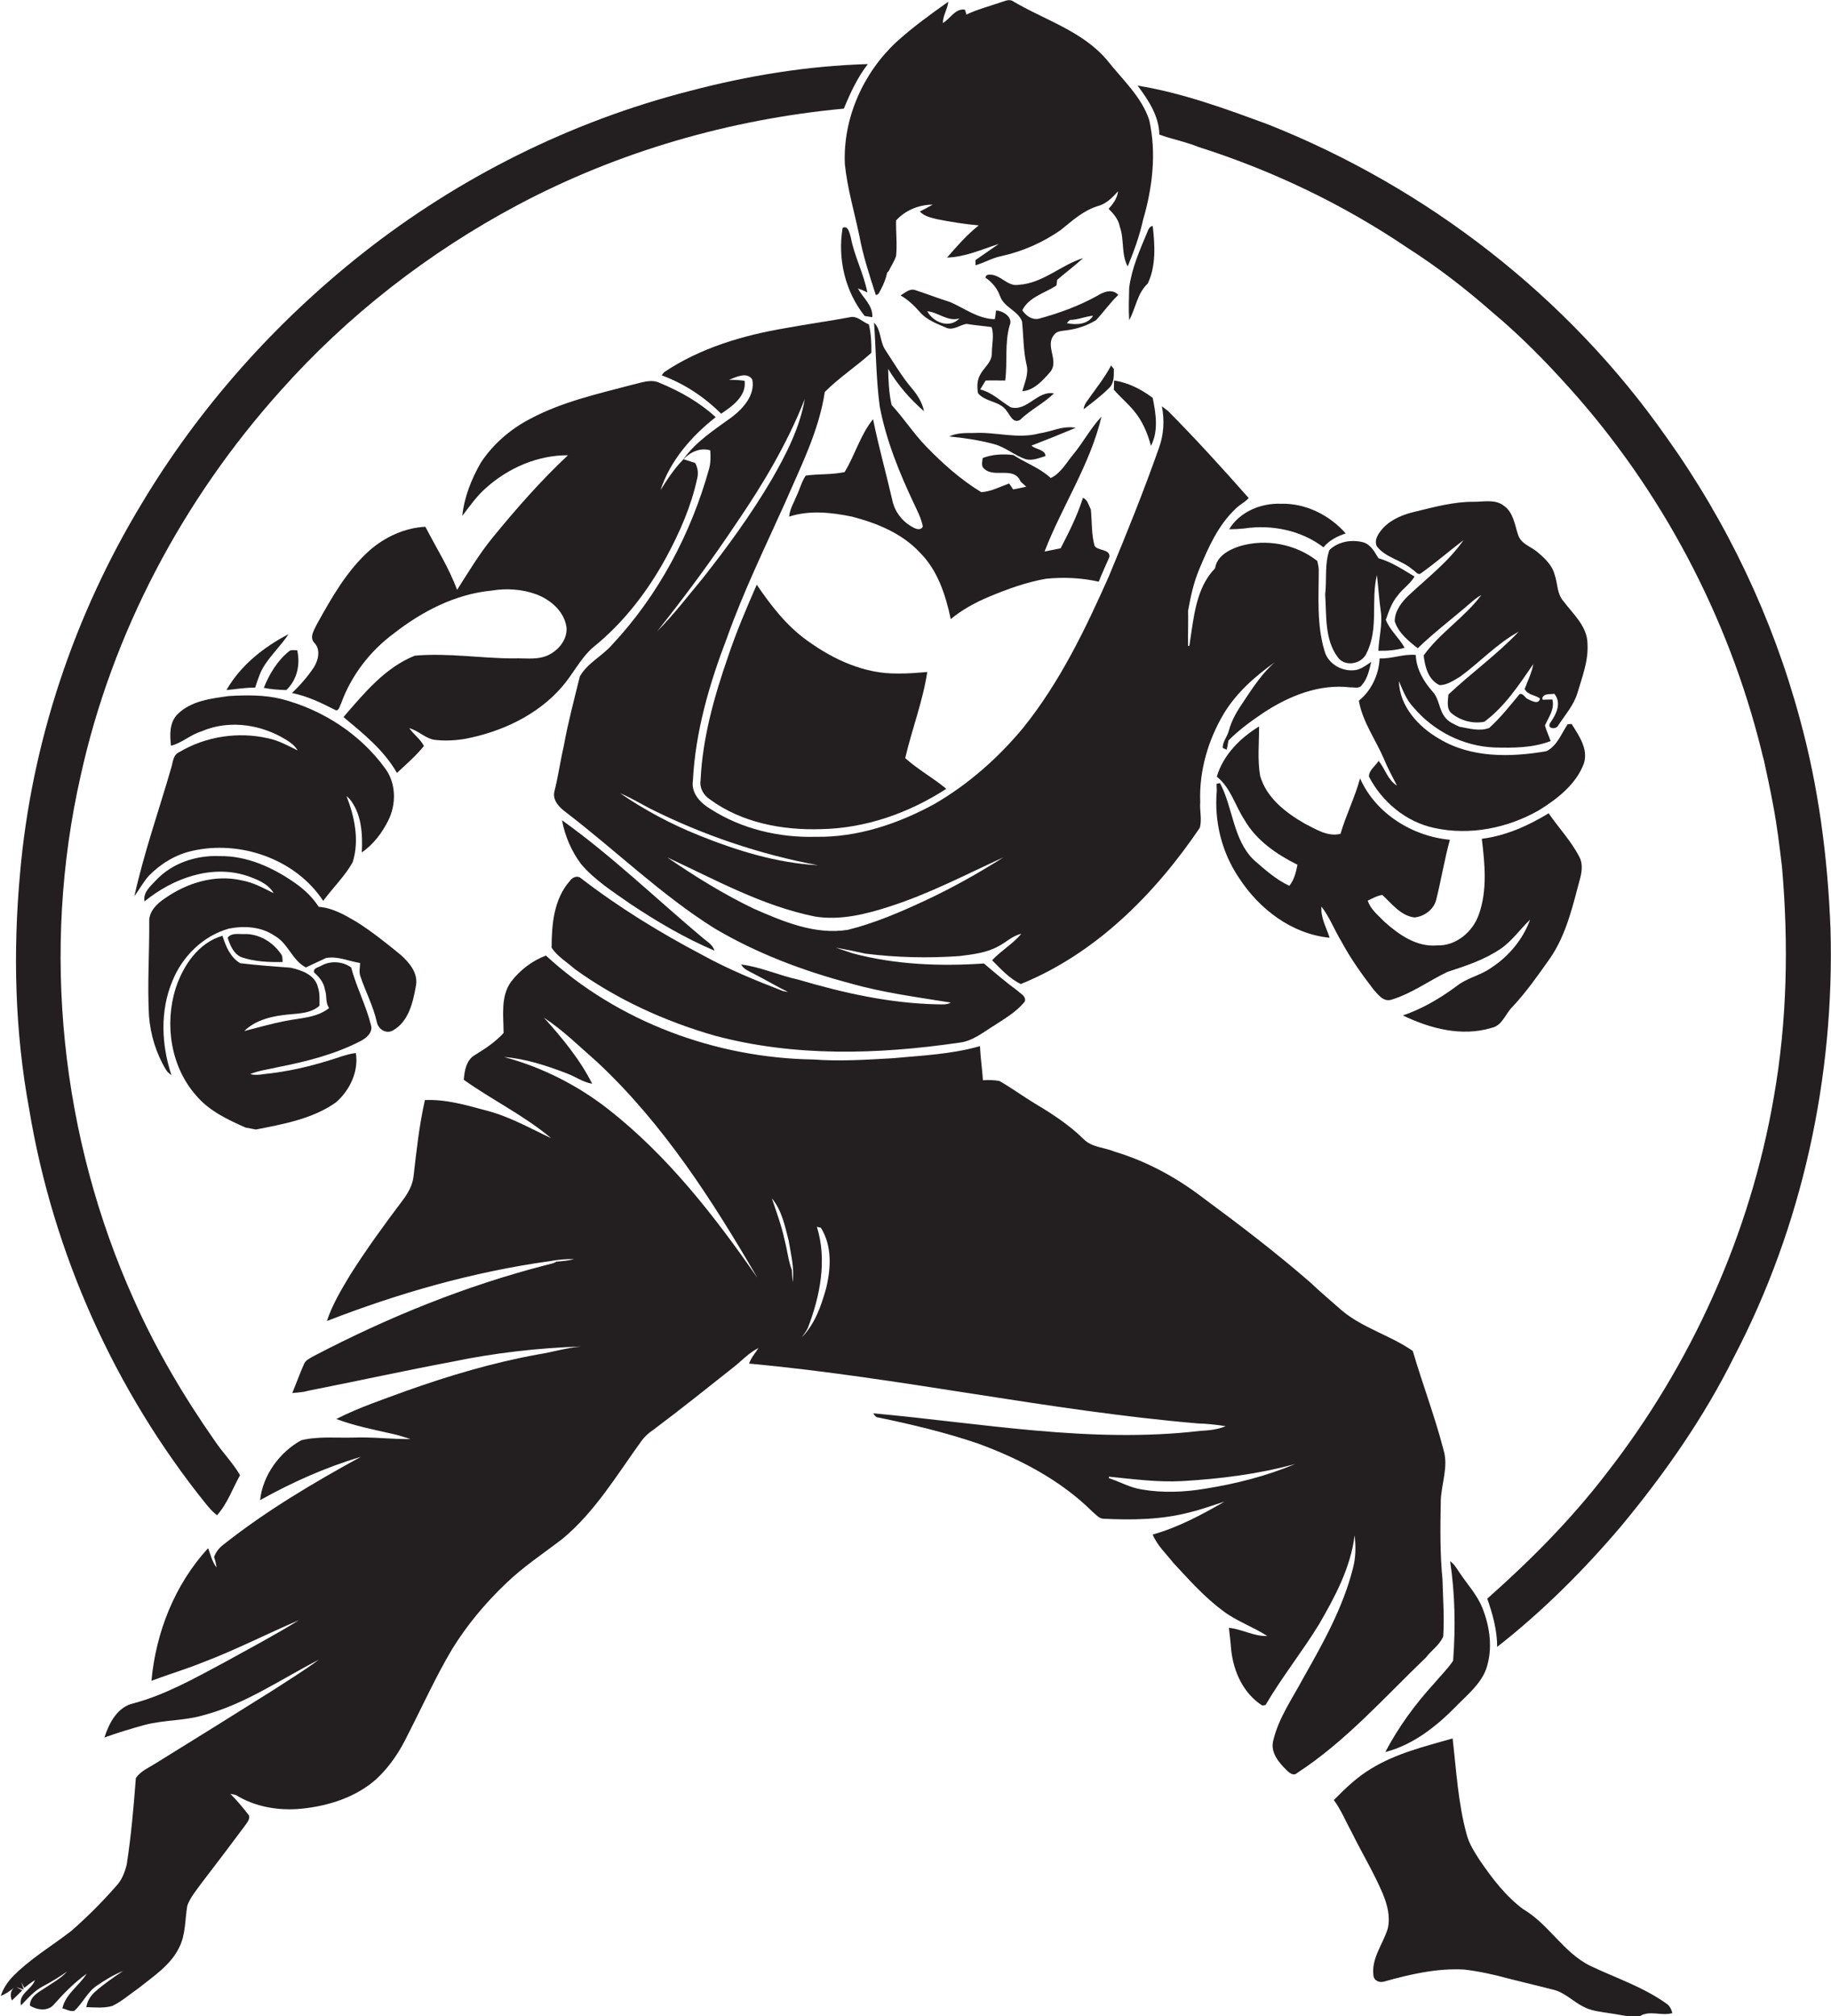
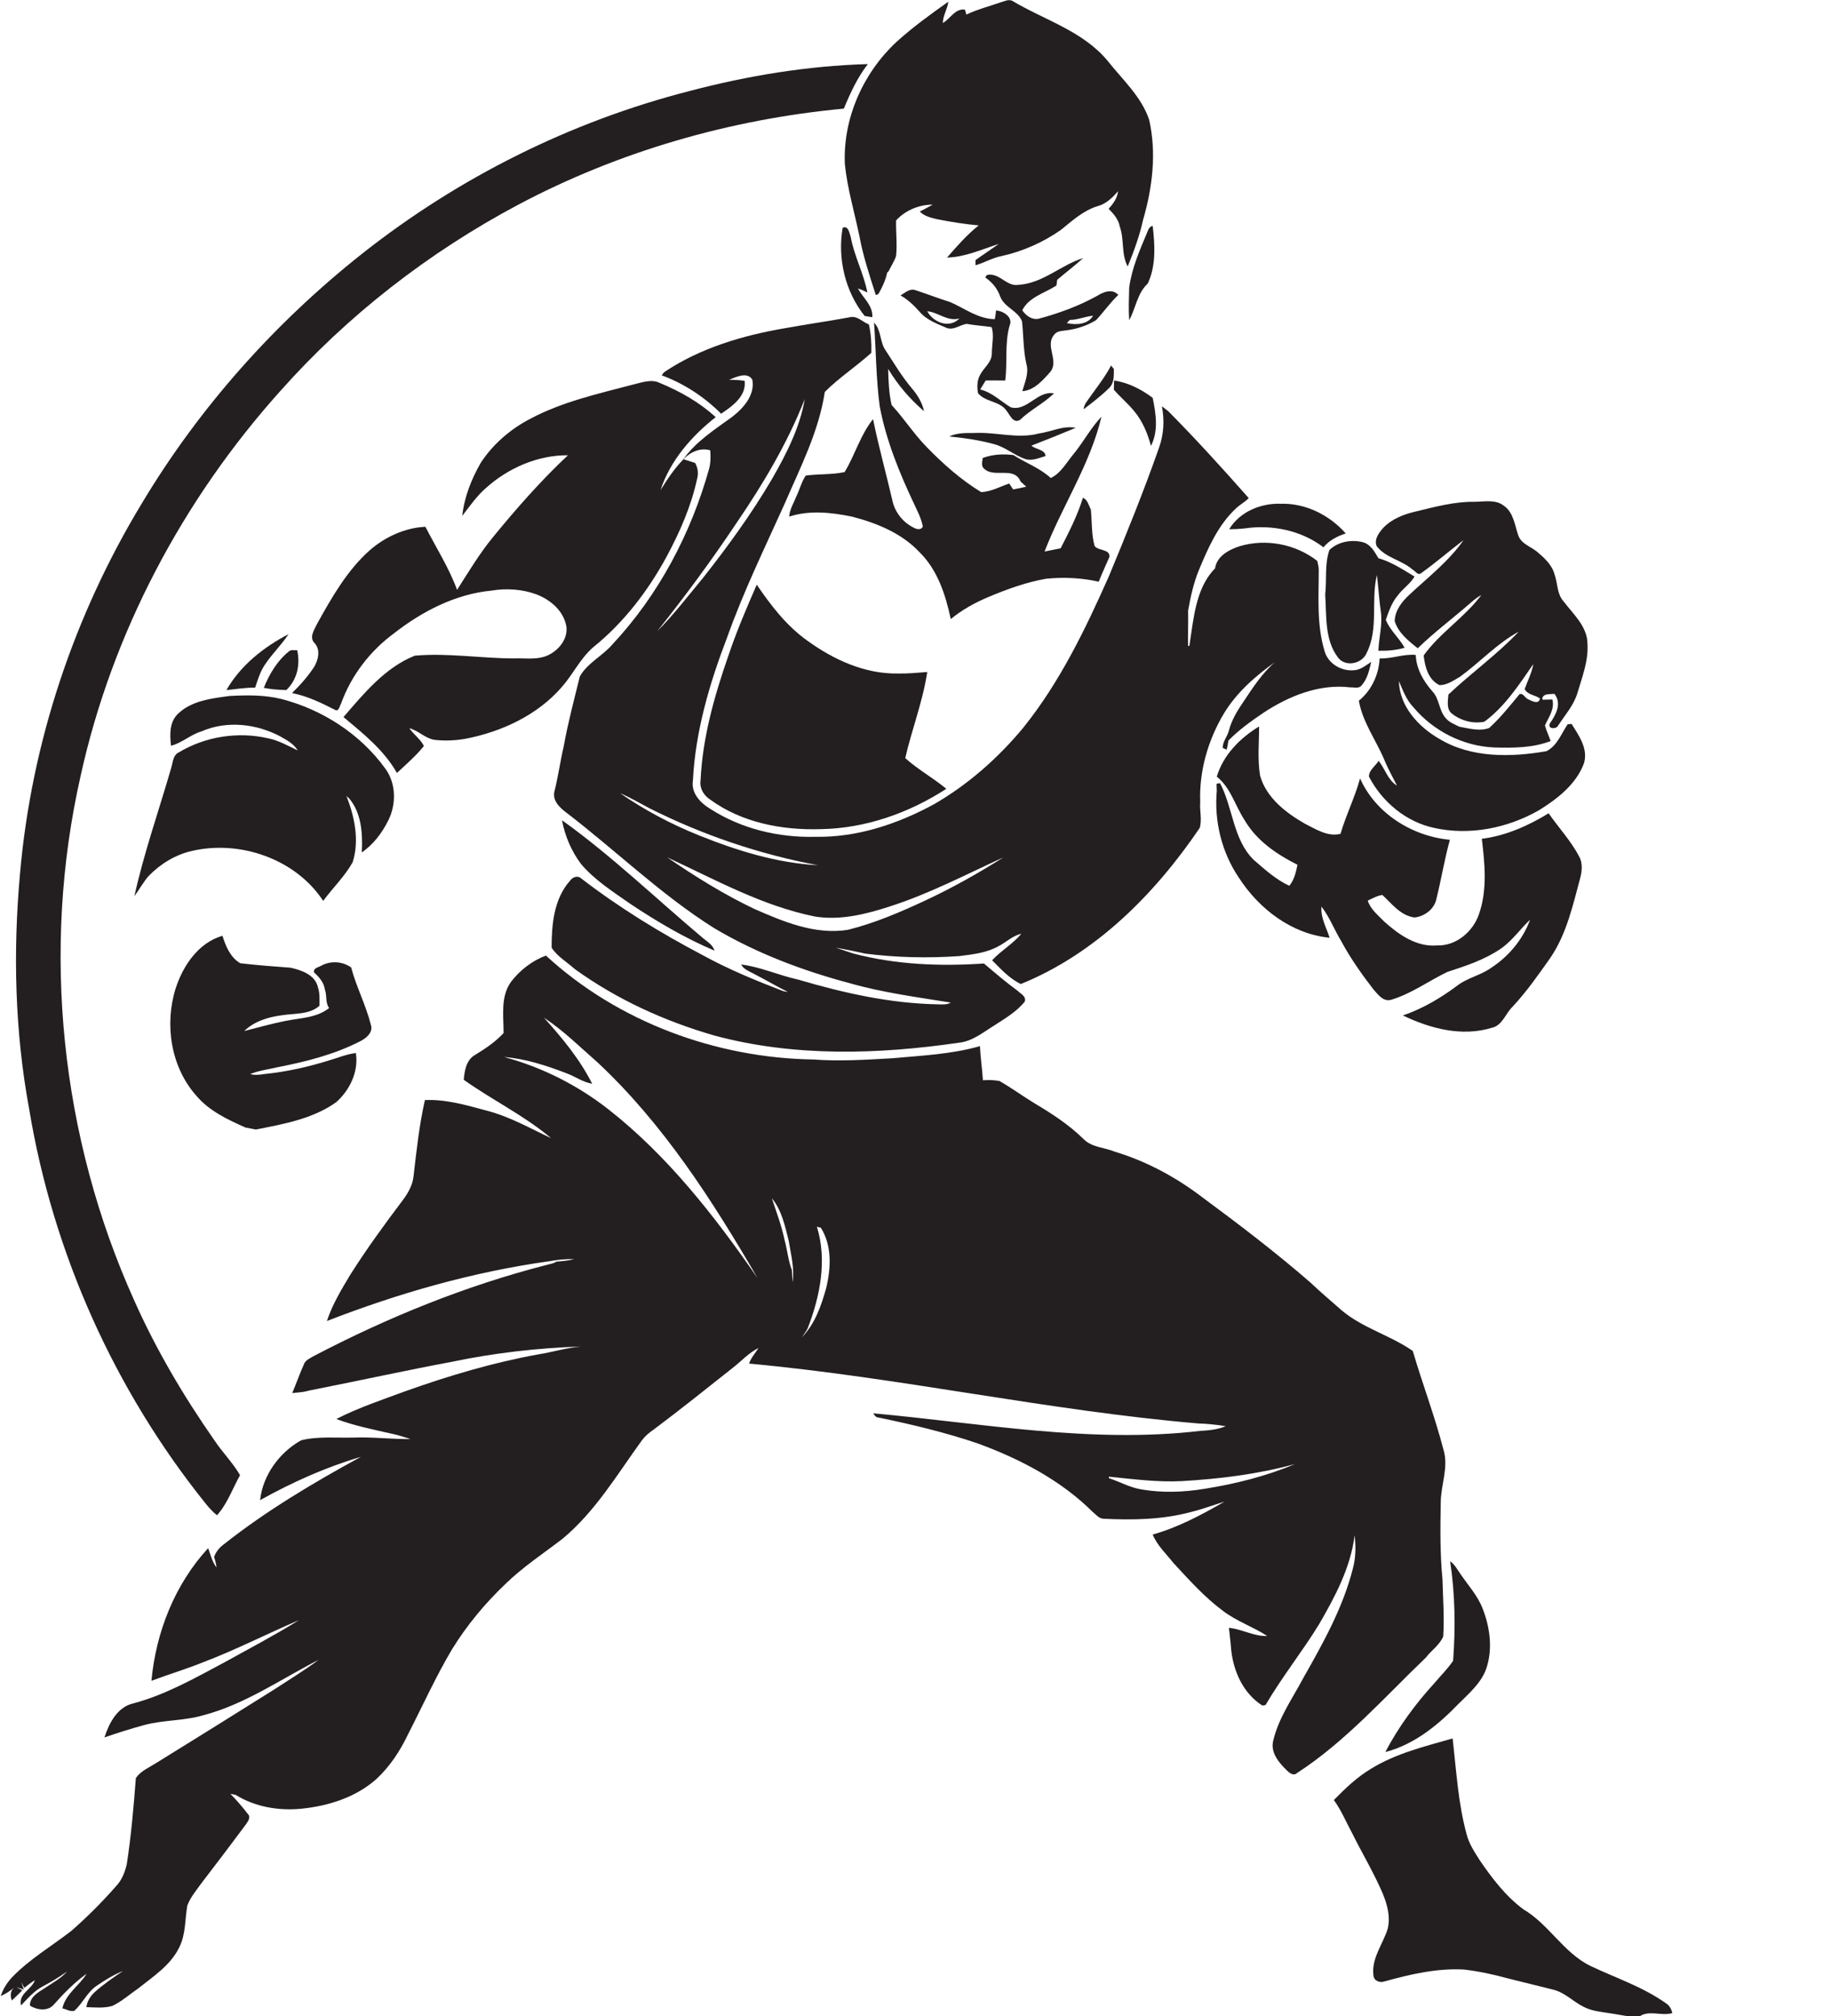
<svg xmlns="http://www.w3.org/2000/svg" version="1.1" id="Layer_1" x="0px" y="0px" viewBox="0 0 739.9 814.9" enable-background="new 0 0 739.9 814.9" xml:space="preserve">
  <g>
    <path fill="#231F20" d="M341.4,66.3c1,9.9,3.9,19.5,5.9,29.2c1.5,8.1,4.1,15.9,6.6,23.7c1.3,0,1.5-1.4,2.1-2.3   c1.1-2.1,2-4.3,2.5-6.7c0.1-0.2,0.4-0.4,0.6-0.6c1-2.1,2.3-4,3-6.1c0.5-4.8-0.1-9.6,0-14.4c3.7-4.1,9.3-6.4,14.8-6.4   c-1.7,1-3.5,1.9-5.2,2.8c1.8,1.9,4.5,2.5,7,3.1c5.6,1.1,11.2,2,16.8,2.5c-4.8,3.8-8.8,8.4-12.8,13c7.3-0.2,14-3.3,20.9-5.5   c-3.1,2.2-6.3,4.3-9.4,6.5c0,0.5,0,1.6,0,2.1c3.6-1,6.8-3,10.5-3.7c8.6-1.9,16.7-5.5,23.9-10.5c4.6-3.7,9.1-7.9,15-9.7   c3.4-0.9,5.9-3.4,8.2-6c-0.3,2.8-2,5.1-3.8,7.1c2,2,4,4.3,4.5,7.2c1.9,5.2,0.5,11.1,3.2,16.1c2.5-6.1,4.8-12.4,6.2-18.8   c3.8-13,5.5-27,2.5-40.4c-3.1-9.4-10.8-16.3-16.8-23.9c-10-12.1-25.6-16.5-38.6-24.3c-1.6-0.7-3.3,0.3-4.8,0.7   c-4.6,1.6-9.3,2.8-13.7,4.9c-0.1-0.5-0.4-1.5-0.6-2C386,3.3,384,7.6,381,9.3c0-3,1.9-5.6,2.2-8.6c-7.2,5.1-14.4,10.3-21,16.3   C348.8,29.5,340.6,47.8,341.4,66.3z" />
    <path fill="#231F20" d="M83.2,607.8c1.4,1.7,2.8,3.3,4.5,4.6c4.2-4.7,6.3-10.8,9.3-16.2c-2.9-5-7.1-9.2-10.3-14   c-12.5-17.9-23.6-36.7-32.5-56.7c-29.7-65.9-37.6-141.5-21.6-212c12.7-57.7,41.3-111.6,80.7-155.5c27.1-30.5,59.8-55.9,95.8-75.1   c40.8-21.7,86-34.7,131.9-39c2.6-6.3,5.5-12.6,9.7-18c-24.4,0.7-48.6,4.7-72.1,10.9c-48,12.3-93.2,34.9-132.1,65.6   c-35.4,28-65.9,62.2-89.1,100.9C30,248.5,12.7,300.1,8.1,353c-2.9,31.8-2.1,64,3.7,95.3C21.4,506.4,46.3,561.9,83.2,607.8z" />
-     <path fill="#231F20" d="M739.7,375.4c-1.1-28.6-4.8-57.3-12.4-84.9c-11-40.8-29.4-79.5-53.9-113.8C633.7,120,576.8,75.9,512.7,50.4   c-17.3-6.4-34.7-12.8-53-15.8c4.4,5.9,8.6,12.2,8.8,19.8c5.2,1.9,10.7,2.9,15.8,5c29.9,9.5,58.5,23.2,84.5,40.8   c12.2,7.8,23.7,16.7,34.6,26.3c11.1,9.3,21.2,19.6,30.8,30.3c37.3,41.5,64.2,92.4,77.6,146.6c0.3,1.3,0.6,2.6,1,3.9   c1.3,6,2.6,12,3.7,18c1.6,8.3,2.6,16.7,3.6,25.1c2.7,31,2.1,62.4-3.3,93c-9.5,55.3-33.3,108.1-67.8,152.3   c-14.2,18.5-30.6,35-48,50.4c2.2,6.3,4,12.8,4,19.5c18.4-14.4,35-31,50.1-48.8c17.5-21.1,33.4-43.8,45.6-68.4   C728.4,495.4,741.4,435.1,739.7,375.4z" />
    <path fill="#231F20" d="M343.8,95.9c-0.5-1.5-1-5-3.3-3.8c-2.1,12.4,1,25.7,8.9,35.6c1,0.2,2.1,0.3,3.1,0.5   c0.3-4.8-3.8-7.8-5.8-11.6c1.3,0.4,2.6,1,3.8,1.6C349,110.5,345.2,103.5,343.8,95.9z" />
    <path fill="#231F20" d="M463.5,94.1c-3,7.2-6.2,14.4-7.2,22.2c-0.1,4.3-0.3,8.7,0,13.1c2.7-4.9,3.2-10.8,7.5-14.8   c3.4-7.1,2.9-15.6,2-23.3C464.3,91.6,464,93,463.5,94.1z" />
    <path fill="#231F20" d="M426.9,115.4c0.1-0.6,0.2-1.7,0.3-2.3c3.5-3,7.1-5.7,10.5-8.8c-9,2.8-16.3,10.2-26,10.8   c-4.6,0.9-7.4-4.3-11.9-4.1c-0.9,0-1.4,0.3-1.6,1.2c2.8,1.9,4.9,4.5,6,7.7c1.7,4.4,7.2,5.7,8.8,10c0.6,5.8,0.5,11.7,1.8,17.4   c1,3.7-0.7,7.3-1.7,10.8c4.8-0.3,8.4-4.5,11.4-7.9c3.5-4.5-2.3-10.4,1.4-14.8c1.1-1.7,3.2-1.6,5-1.9c4.2-0.5,8.4-1.9,12-4.1   c3.1-3.3,5.7-7.1,9-10.2c-2.4-2.7-6.1-1.2-8.6,0.4c-7.4,4.1-15.4,7-23.5,9.2c-2.8,0.6-5.2-1.2-6.7-3.4   C415.7,120.1,422.1,118.5,426.9,115.4z M432.3,129.3c3.2,0,6.2-1.4,9.4-1.7c-2.1,3.6-6.9,3.8-10.6,3   C431.4,130.3,432,129.6,432.3,129.3z" />
    <path fill="#231F20" d="M370,117.3c-2.3-0.9-4.2,1-6.1,2.1c3,1.7,5.5,4.1,7.8,6.7c2.8,3.3,7.1,4.8,11,6.5c2.8,0.9,5.2-1.3,7.9-1.7   c3.4,0.6,6.7,0.8,10.1,1.3c1.1,3.2,0.1,7.1,0.1,10.5c0.1,3.7-3.3,5.9-4.8,8.9c-1.2,2.2-1.2,4.9-0.8,7.3c3,3.7,8.9,3.1,11.6,7.2   c1.4,1.7,2.6,5.2,5.4,3.6c4.2-4.1,9.5-6.6,13.7-10.7c-6.7-1.3-10.9,7.5-17.5,5.6c-4.1-2.5-7.5-6-12.3-7.2c0.7-1.2,1.5-2.4,2.2-3.6   c2.6-0.1,5.3,0,7.9,0c1-7.4-0.3-15,1.8-22.3c1.5-3.3-2.7-5.9-5.5-6c-0.1,0.9-0.3,2.6-0.5,3.5c-6.7-0.1-12.1-4.3-18-6.9   C379.2,120.6,374.6,118.8,370,117.3z M387.7,128.7c-4,4.2-10.5,1.7-13-2.9C379.2,126.2,382.9,130.1,387.7,128.7z" />
    <path fill="#231F20" d="M448.1,232.9c-9.5,21.4-19.8,42.8-34.6,61.2c-10.1,12.2-22.2,22.9-36,30.9c-14.7,8-31.1,13.5-47.9,13.2   c-14.9,0.4-30-3.2-42.6-11.3c-4-2.4-7.8-6.4-7-11.4c1-19.9,6.7-39.3,13.8-57.8c6.6-18.6,15.3-36.4,23.4-54.4   c6.3-14.6,13.7-29,16.1-44.9c5.8-5.8,12.7-10.3,18.8-15.8c0.1-3.9-0.1-7.7-1-11.5c-2.5-0.9-4.7-3.6-7.6-2.9   c-8.6,1.6-17.3,2.8-26,4.4c-17.2,2.9-34.5,8-49.1,17.8c-0.3,0.3-0.8,1-1,1.3c9,3.3,17.2,8.7,24,15.5c4.5-3,10.3-7.1,9.5-13.3   c-2.1-0.3-4.2-0.4-6.3-0.4c2.8-1.1,7.3-3.4,9.4-0.1c1.2,6.3-3.7,11.7-8.3,15.2c-7,5.1-14.6,9.9-19.7,17.2c-3.6,3.7-6.4,8-9.1,12.3   c3.9-11.9,12.5-21.8,22.3-29.5c-6.5-6-14.3-10.4-22.5-13.8c-3.6-1.8-7.6-0.1-11.2,0.7c-14,3.7-28.4,6.9-41.3,13.8   c-7.9,4.1-15,10.2-19.9,17.7c-3.8,6.6-6.7,13.9-7.5,21.5c3-3.9,5.8-8,9.6-11.3c9-8.1,21-13.3,33.1-13.2   c-10.9,10.2-20.8,21.5-30.3,33.1c-5.5,6.7-9.9,14.1-14.5,21.3c-3.3-9-8.5-17.1-12.8-25.5c-8.3,0.4-16.3,4.1-22.5,9.5   c-9.2,8.2-15.3,19-21.2,29.6c-1.1,2.4-3.5,5.6-1,8c2.4,2.7,1.4,6.8-0.3,9.6c-2.5,3.8-5.6,7.3-8.9,10.5c6.1,1.2,11.7,3.9,17.2,6.7   c1.7,1.1,2-1.4,2.6-2.4c4.1-11.4,11.8-21.4,21.5-28.5c11.4-8.9,24.8-15.8,39.3-17.2c6-1,12.4-0.6,18.1,1.5   c5.8,2.2,11.2,6.8,12.2,13.2c0.5,4.8-2.9,9.1-7,11.2c-4.4,2.3-9.5,1.3-14.3,1.5c-13.3,0-26.6-2.3-40-1.1   c-12,4.8-20.5,15.2-28.8,24.8c8,6.7,16.4,13.4,21.6,22.6c3.7-3.5,7.7-6.9,10.9-10.9c-1.4-2.8-4.2-4.7-5.9-7.2   c3.7,1,6.4,4.1,10.1,4.7c4.2,0.5,8.4,0.3,12.5-0.4c14.6-2.8,29.1-9.5,39-20.9c4.5-5.1,7.5-11.6,12.7-16.1   c12.3-9.9,22.1-22.7,29.6-36.5c5.4-10,10-20.5,12.4-31.6c0.6-2.2,0.3-4.4-0.8-6.4c-1.6-0.5-3.1-1-4.7-1.5c2.7-2.9,6.8-4.8,10.8-3.6   c0.2,2.5,0.2,5.1-0.5,7.6c-7.3,26.1-20.4,50.9-39,70.8c-4,4.7-10.1,7.5-13.2,13c-2.3,9.4-4.8,18.7-6.5,28.2c-1.4,6-2.2,12-3.7,18   c-1.1,3.7,1.9,6.7,4.6,8.7c20.1,15.4,38.3,33.2,59.7,46.7c17.1,10.2,35.9,17.3,55.1,22.4c13.3,3.8,27.1,5.6,40.7,7.8   c-1.7,1-3.7,0.7-5.6,0.7c-19.1-0.4-37.8-4.6-56.1-10c-7.8-1.7-15.1-5.1-23-6.1c1,2,3.2,2.7,5,3.7c4.7,2.4,9.2,5.1,13.9,7.4   c-0.7-0.1-1.4-0.2-2.1-0.4c-11.1-4.3-22.1-8.8-32.6-14.6c-17.1-9-33.7-19.2-49-31c-1.4-1.2-3.5-0.3-4.4,1.1   c-6.5,7.3-7.4,17.7-7.4,27c2.3,3.6,6.2,5.8,9.3,8.6c17,12.3,36.3,21.1,56.4,26.9c32.2,8.7,66.2,7.7,99,2.9   c5.5-0.6,9.8-4.3,14.4-7.1c4.3-2.8,8.9-5.5,12.1-9.5c0.7-2.1-1.6-3.1-2.8-4.3c-4.8-3.5-9.2-7.3-13.7-11.1   c-17.7,1.2-35.8,0.5-53-4.1c-2.3-0.8-4.6-1.5-6.9-2.3c4,0.7,8,1.5,11.9,2.4c12.6,1.6,25.4,1.9,38.1,1c5.5-0.7,11.1-1.3,16-4.1   c3-1.6,5.6-4.2,9-4.9c-3.4,4.1-8.2,6.8-11.8,10.7c3.5,3.5,7,7.4,11.6,9.6c30.3-12.3,54.2-36.4,72.3-63.1c1-3.4-0.1-7,0.2-10.4   c-0.5-12.6,3.2-25.2,9.6-35.9c5.1-8.4,12.6-15,20.6-20.7c-5.2,4.5-9,10.4-12.8,16.1c-2.4,3.5-4.7,7.3-5.8,11.5   c-0.6,2.5-2.6,4.5-2.5,7.1l1.6,0.7c0.3-1.2,0.5-2.5,0.7-3.7c4.2-4.3,9.1-7.8,14.1-11.2c10.3-6.8,22.6-11.8,35.1-10.3   c1.5-0.1,3.6,0.7,4.7-0.9c2.3-2.6,3-6.1,3.8-9.4c-2.3,1.5-4.5,3.4-7.4,3.4c-4.9,0.3-10-2.8-11.4-7.6c-3.3-10.7-2.4-22-2.4-33.1   c0-1.2-0.4-2.4-0.6-3.5c-8.7-6.8-20.6-9.1-31.2-6c-4.4,1.4-9.4,4-10.1,9c-6.6,6.7-8.2,16.5-9.5,25.3c-0.3,2-0.6,4-0.9,6.1l-0.5-0.1   c-0.1-4.7,0.1-9.5,0-14.2c1-5.6,2.2-11.2,4.4-16.5c3.7-8.9,7.7-18,14.8-24.7c1.6-1.6,3.7-2.6,5.3-4.3c-10.6-12-21.3-23.8-32.6-35.2   c-0.6-0.5-1.9-1.4-2.5-1.9c1.1,5.6,0.8,11.2-1.1,16.6C462.2,198.5,455.2,215.8,448.1,232.9z M297.6,211.4   c10.8-15.8,20.6-32.3,27.6-50.1c-2,11.6-7.5,22.3-13.3,32.4c-8.3,14.1-17.9,27.3-28,40.1c-6,7.2-11.7,14.7-18.3,21.3   C276.9,240.9,287.6,226.4,297.6,211.4z M262.5,326.7c21.5,10.8,44.5,18.6,68.1,23c-16.7-0.9-32.8-5.9-48.2-12.1   c-11.2-4.5-21.9-10.2-31.8-17C254.7,322.3,258.5,324.6,262.5,326.7z M374,363.9c-10.1,4.7-20.5,9.2-31.4,11.9   c-13.3,2.1-26-3.3-37.9-8.5c-12.3-5.9-23.9-13.1-35.1-20.8c19.4,9,38.4,19.6,59.6,23.9c10.3,1.7,20.7-0.9,30.5-4.1   c15.9-5.1,30.7-12.9,45.8-19.8C395.4,352.9,384.9,358.8,374,363.9z" />
    <path fill="#231F20" d="M369.1,213.2c-4.4-2.2-7.7-6.5-8.6-11.4c-2.5-10.8-5.5-21.5-7.7-32.4c-5.1,6.3-7.3,14.5-11.5,21.4   c-5.2,1.1-10.5,0.7-15.7,1.4c-1.7,2.5-2.4,5.5-3.7,8.2c-1.1,2.8-2.8,5.4-3,8.4c8.2-2.7,17.1-1.7,25.4,0c10,2.6,20.1,6.7,27.3,14.4   c7.3,7.2,10.5,17.2,12.6,27c4.6-3.8,9.9-6.7,15.4-9c7.4-3.1,15.1-5.9,23.1-7.3c7.1-0.7,14.3-0.4,21.3,1.2c1.3-3.4,2.9-6.7,4.3-10   c0.4-3.3-4.7-2.4-6-4.5c-1.3-4.8-1-9.8-1.5-14.7c-0.9-1.7-1.3-4-3.2-4.7c-2.2,7.1-5.6,13.8-9,20.4c-2.2,0.4-4.3,0.9-6.5,1.3   c7.1-18.4,18.4-35.1,23-54.5c-4.3,4.5-7.2,10.1-11.2,15c-2.9,3.4-5.1,7.8-9.3,9.8c-4.4-4.1-10.2-6.1-15.1-9.3   c-4.2-0.5-8.4-0.3-12.4,1.2c-0.1,1.3-0.6,2.6,0.1,3.8c3.9,4.9,12.5-0.9,15.2,5.7c0.6,0.5,1.7,1.6,2.3,2.1c-1.8,0.4-3.5,0.8-5.3,1.1   c-0.4-0.6-1.2-1.8-1.6-2.4c-3.7,1.3-7.3,3.3-11.3,3.5c-8.2-5-15.4-11.4-22.1-18.3c-5.1-5.2-9.1-11.5-14.1-16.9   c-1.1-4.8-1.3-9.7-1.4-14.6c3.9,6.5,8.8,12.2,14.5,17.1c-0.7-3.4-2.6-6.5-4.8-9.1c-4.2-4.9-7.5-10.6-11-15.9   c-2.1-3.3-1.5-7.9-4.4-10.8c0.8,11.3,0.8,22.7,2.3,33.9c2.6,13.7,7.9,26.7,13.8,39.2c1.4,3,3,6,3.6,9.3   C372.2,214.4,370.3,213.9,369.1,213.2z" />
    <path fill="#231F20" d="M439,162.5c-0.6,0.9-1,1.8-1.1,2.9c3.5-2.7,7.1-5.4,10.2-8.5c2.2-2,2-5.1,2-7.8c-0.3-0.3-0.8-1-1.1-1.4   C446.2,153,442.4,157.6,439,162.5z" />
    <path fill="#231F20" d="M450.2,153.8c0,0.9-0.1,2.8-0.1,3.7c2.5,2.9,5.5,5.4,8,8.4c3.5,4.1,5.6,9.1,7,14.3c3.1-6,2-13,0.7-19.4   C461.3,157.4,455.9,154.6,450.2,153.8z" />
    <path fill="#231F20" d="M419.8,175.2c-8.6,2.3-17.4-0.7-26.2-0.2c-3.4,0-6.9-0.1-10,1.4c6.1,0.6,12.2,1.5,18.1,3.1   c4.6,1.2,8.3,4.6,12.8,6.1c2.7,0.7,5.4-0.5,8-1.3c-0.2-2.7-4-2.6-5.7-4.2c6-2.3,11.9-4.7,17.9-7.2   C429.6,171.9,424.8,174.5,419.8,175.2z" />
    <path fill="#231F20" d="M629.6,293.3c2.8-4.3,6.3-8.2,7.8-13.1c1.9-6.5,4.5-13,4.1-19.9c0-7.1-5.8-12.1-9.7-17.3   c-2.7-3-2.3-7.2-3.6-10.8c-1-3.9-4.2-6.8-7.2-9.3c-2.6-2.1-6.3-3.1-7.5-6.6c-1.4-4.1-1.9-9.2-5.8-11.9c-3.4-2.7-8-1.6-12-1.6   c-8.1-0.1-16,2.1-23.9,4c-4.7,1.1-9.5,3-12.9,6.6c-1.7,2-3.7,4.5-2.6,7.3c3.6,4.8,10.1,5.6,14.5,9.5c1.1,0.5,2.1,2.5,3.4,1.5   c5.9-4.2,11.4-9,17.2-13.4c-5.9,8.5-14.2,14.9-21.7,21.9c-3.1,2.8-6.1,6.6-6.1,10.9c1.5,4.7,5.5,7.9,9.3,10.9   c6.7-6.5,14.2-12.1,21.3-18.3c1.4-1.2,2.8-2.4,4.4-3.2c-6.8,9.1-16.7,15.2-23.3,24.4c0.5,4.5,1.8,9.8,6.4,12c3.1,0,5.7-1.9,8.3-3.4   c8.1-5.9,14.9-13.4,23.7-18.2c-8.8,9.3-19.2,16.7-28.4,25.4c-0.2,2.6-0.9,5.9,1.4,7.7c3.6,2.9,8.6,4.2,13.1,3.3   c8.3-6.1,14-14.9,19.8-23.3c-0.6,3.5-2.3,6.8-3.5,10.1c1.4,2.5,4.2,2.3,6.2,3.8c-0.5,2.7-3.5,0.9-5,0.2c-1.1-0.5-1.9-2.6-3.3-1.9   c-3.9,4.7-7.7,9.5-12.2,13.6c-3.8,1.5-8.2,0.2-12.1-0.5c-2-1-4.2-1.8-5.6-3.6c-2.7-3.1-2.4-7.7-5.3-10.7c-3.6-4.1-6.5-9.1-6.7-14.7   c-4.9-0.5-9.6,1.6-14.6,1.4c-0.3,6.5-3.3,13-8.4,17.1c1.5,8.5,6.7,15.6,10.1,23.4c1.5,3.8,3.5,7.3,5.3,10.9   c-3.7-2.2-4.8-6.8-7.4-10c-1.3,2.1-4,3.8-3.9,6.4c5.3,10.2,15,18.3,26.3,20.7c14.4,3.2,29.8,0.1,42.5-7.2c7.4-4.6,15-10.5,18.1-19   c1.7-5.9-2.1-11.1-5-15.8c-0.4,0-1.2,0.1-1.6,0.1c-2.6,3.8-4.2,8.7-8.6,10.9c-14.4,2.5-30.4,2.8-43.3-5   c-8.4-4.8-16.1-13.2-16.3-23.3c1.6,3.7,3,7.6,5.9,10.6c8.1,9.6,20.1,15.7,32.7,16.2c7.6,0.2,15.5,0.2,22.7-2.6   c-0.7-2.1-1.7-4.1-2.3-6.3c1.5-3.4,4-6.5,3-10.5c-1,0-2.9,0.1-3.9,0.1l-0.2-0.6c0.7-2.1,3.2-1.5,4.9-1.8c3.1,3.8,0.7,8.4-1.7,11.8   C625,294.6,628.8,294.9,629.6,293.3z" />
    <path fill="#231F20" d="M517.6,203.6c-8.1-0.3-16.6,3.2-20.9,10.3c2,0,4-0.1,6-0.3c11.1-1.7,23.1,0.7,32.1,7.6   c2.3-2.8,5.6-4.5,9-5.6C537.3,208.2,527.6,203.3,517.6,203.6z" />
    <path fill="#231F20" d="M550.6,219.1c-4.6-1.1-9.9-0.2-13.4,3.2c-2,5.8-1,12-1.7,18c0.6,8.5-0.3,18,5,25.2c2.9,4.3,10,2.9,11.8-1.7   c4.9-9.8,1.6-21.1,4.1-31.4c0.6,5,0.9,10,1.6,14.9c0.7,5.3-0.8,10.4-1,15.7c3.5,0.1,7.1-0.2,10.6-1.2c-2.2-4-5.9-7-7.6-11.3   c1.2-3.4,2.4-7,4.8-9.8c2-2.8,5.1-4.7,6.8-7.7c-4.7-2.8-9.3-5.9-14.6-7.4C555.4,222.9,553.8,219.9,550.6,219.1z" />
    <path fill="#231F20" d="M362.7,272.2c-13.3,0.2-25.9-5.6-36.5-13.3c-8.4-6-14.7-14.2-20.4-22.6c-4.2,9.6-8.3,19.2-11.6,29.1   c-5.6,16.1-10.3,32.8-11.1,49.9c-0.5,3.2,1.2,6.1,3.8,7.8c12.8,9.4,29.2,12.5,44.8,12c18-0.3,35.6-6.5,50.7-16.3   c-5.3-4.4-11.5-7.8-16.6-12.4c2.7-11.7,7.1-22.9,8.9-34.8C370.7,271.9,366.7,272.3,362.7,272.2z" />
    <path fill="#231F20" d="M91.5,278.9c3.9-0.4,7.7-1,11.6-1c1.1-3.2,2-6.4,3.9-9.2c2.9-4.4,6.7-8,9.6-12.4   C106.6,261.5,97.2,268.9,91.5,278.9z" />
    <path fill="#231F20" d="M106.6,278c3,0.6,6,0.8,9.1,0.9c4.4-4.2,5.7-10.3,4.4-16.1c-1.1,0.1-2.5-0.4-3.4,0.5   C112,267.1,108.8,272.5,106.6,278z" />
    <path fill="#231F20" d="M72.4,304c-2.5,1.1-2.5,4-3.2,6.3c-5,17.3-11,34.3-14.9,51.9c2-2.7,3.6-5.7,5.8-8.2   c4.8-4.9,10.8-8.6,17.5-10.1c19.5-4.5,41.9,3.3,53,20.2c3.9-5.3,8.7-9.9,11.9-15.6c2.8-8.8,0.8-18.4-2.5-26.8   c0.3,0.3,0.8,0.8,1.1,1c5,5.9,5.5,14.3,5.1,21.8c4.7-3.2,8.2-7.9,10.7-12.9c3.3-6.6,3.2-15.1-1.3-21.1   c-10.1-13.9-25.3-23.7-41.9-28c-6.9-1.7-14-1.6-21.1-1.2c-7.3,1-15.3,1.9-20.8,7.3c-3.4,3.4-3.2,8.4-2.7,12.8   c4.4-1.1,7.9-4.5,12.3-5.8c10.3-4.5,22.3-3.1,32,2.1c2.6,1.5,5.3,2.9,6.9,5.6c-3.9-1.9-7.6-4-11.9-4.9   C96.3,295.6,83.1,297.6,72.4,304z" />
    <path fill="#231F20" d="M611.2,406.9c5.7-6.1,10.5-13,15.3-19.8c6.6-9.7,9.1-21.3,12.1-32.4c0.7-2.8,1-6-0.5-8.6   c-3.3-6.3-8.3-11.6-12.3-17.4c-8.2,5-17.3,9.1-27,10.3c1.2,10.1,2.3,20.7-1.2,30.6c-2.5,7.1-9.3,12.8-17,12.5   c-8.2,0.7-15.4-4.4-21.2-9.6c-2.5-2.6-5.6-5-6.7-8.5c1.9-0.9,3.8-2,5.9-2.3c3.9,3.6,7.4,8.4,13,9.1c4-0.4,7.9-3.3,8.8-7.3   c2-8,3.3-16.2,5.5-24.1c-15.2-1.4-30-10.6-36.3-24.8c-2.1,7.7-5.7,14.8-7.9,22.4c-5.2,1.3-10-1.9-14.4-4.1   c-7.7-4.4-15.6-10.5-18.1-19.4c-1.1-6.6-0.4-13.3-0.4-19.9c-7.6,4.6-14.5,11.5-17.1,20.3c5.6,4.4,7.4,11.7,11.2,17.5   c4.8,8.3,13,13.9,21.4,18.1c-0.6,3-1.3,6.1-3.3,8.5c-5.4-2.5-9.9-6.6-14.4-10.5c-8.4-8.3-8.3-21-13.6-31c-0.4,0.1-1.1,0.2-1.4,0.3   c0,0.7,0.1,2.1,0.1,2.8c-1.1,12.3,2,24.9,8.9,35.1c8.2,12.7,21.4,22.8,36.7,24.3c-1.3-4.1-3.7-8.1-3.3-12.6c3.3,4.3,5.2,9.4,8,14   c3.7,6.9,8.3,13.4,13.1,19.6c1.9,2.1,4,5.1,7.3,4c8.1-2.5,15-7.6,22.5-11.2c7.4-2.4,15-4.9,21.6-9.4c4.6-3.2,7.8-7.9,11.8-11.7   c-2.9,8-8.7,14.9-15.8,19.5c-4.2,3-9.6,4-13.7,7.2c-6.7,5-14,9.3-21.9,12c11,5.3,23.8,8.7,35.9,5   C607.1,414.5,608.3,409.7,611.2,406.9z" />
    <path fill="#231F20" d="M254.7,365.3c10.8,7.2,22,13.8,34,18.9c-0.7-2.5-3.1-3.7-4.8-5.2c-18.9-15.9-36.7-33.1-56.8-47.5   c1.2,6.4,3.8,12.5,7.7,17.7C240.3,355.7,247.7,360.4,254.7,365.3z" />
-     <path fill="#231F20" d="M158.7,416.5c6.5-3.6,8.2-11.5,9.4-18.2c0.9-5-2.7-9.3-6.2-12.4c-5.9-4.8-11.8-9.6-18.3-13.6   c-4.6-2.7-9.4-5.4-14.8-5.8c-2.4-3.7-5.6-6.8-9.1-9.3c-9-6.4-19.7-11.4-31-11.2c-9.4-0.4-19.1,2.8-25.6,9.7   c-2.2,2.4-5.4,4.9-4.7,8.6c11.3-9.2,26.8-15,41.2-10.4c4,1.4,8.7,3.1,11,7.1c-4.2-2.1-8.3-4.4-13-5.2c-10.8-2.5-22.2,1.1-31,7.3   c-3.2,2.1-6.5,5.3-6.3,9.5c0.1,12.6-0.8,25.3-0.1,38c0.6,7.6,2.9,15.2,6.9,21.8c0.5,0.9,1.4,1.5,2.2,2.2   c-4.1-12.3-4.7-26.1,0.4-38.2c4-9.9,12.4-18.2,22.8-21.1c6.2-1.2,13-0.8,18.3,2.8c5.6,3,7.2,10,12.8,12.9c2.7-1.3,5.4-2.5,8.1-3.8   c4.8-0.9,9.2,1.3,13.8,2c0,1.8-0.5,3.6,0.1,5.3c2.1,6.3,5.3,12.2,6.7,18.7C152.9,415.9,155.9,418,158.7,416.5z" />
-     <path fill="#231F20" d="M97.4,386.8c5.4,1.9,11.2,2.1,16.8,2c-0.1-1.1,0.1-2.4-0.7-3.3c-3.3-4.8-8.9-8.2-14.9-8   c-2.2,0.1-5.1-0.6-6.6,1.5C93,382,94.3,385.4,97.4,386.8z" />
    <path fill="#231F20" d="M145.8,420.7c2.3-1.2,5-3.5,4.1-6.4c-2-8-5.9-15.4-8-23.3c-3.5-2.5-8.3-2.8-12.1-0.7   c-1.1,0.7-3.3,0.9-2.9,2.7c2.1,1.9,4,4.1,4.4,7c0.9,2.4,0.1,5.3,1.7,7.4c-5,4-11.6,4-17.6,5.2c-5.6,1.1-11.2,2.7-16.7,4.1   c4.1-4,9.8-5.7,15.4-6.4c5.1-0.8,10.9-0.2,15-3.8c0-2.5,0.2-5-0.6-7.4c-1.1-5.1-6.6-7-11.1-8c-6.8-0.5-13.5-1-20.3-1.8   c-4-2.3-5.9-6.9-7.2-11.1c-9.7,2.8-15.9,12-18.9,21.2c-4.6,14.6-2,31.8,8.3,43.4c5.2,6.2,12.7,9.7,19.9,12.9   c1.4,0.3,2.8,0.5,4.2,0.8c11.2-2.2,23-4.3,32.4-11c5.5-4.8,9.2-12.4,8-19.9c-3.7,0.4-7.1,1.9-10.6,2.9c-8.6,2.7-17.5,4.7-26.5,5.6   c-1.9,0.3-3.8,0.5-5.6,0c3.6-1.5,7.5-1.9,11.2-2.8C124,429,135.4,426.1,145.8,420.7z" />
    <path fill="#231F20" d="M583.2,661.4c0.5-7.7-0.1-15.4-0.3-23.1c-1-10.3-0.9-20.7-0.7-31c0-7.2,3.3-14.3,1.1-21.4   c-3.5-13.5-8.5-26.6-12.4-39.9c-9-6.3-20.1-9.2-28.6-16.3c-4.3-3.8-8.6-7.4-12.7-11.3C515.7,506.3,500.9,495,486,484   c-10.6-8.1-22.5-14.6-35.4-18.5c-4.3-1.8-9.4-1.7-12.8-5.2c-5.8-5.7-12.7-10.2-19.6-14.3c-4.8-2.9-9.4-6.3-14.3-9.1   c-2.2-0.4-4.4-0.5-6.7-0.3c-0.3-4.6-1-9.2-1.2-13.8c-11.5,3.3-23.5,3.8-35.4,4.9c-10.6,0.6-21.3,1.3-31.9,0.5   c-39.4-0.6-79-15.2-108.1-42c-5.6,2.1-10.5,5.9-14.1,10.6c-4.3,6-3,13.7-3,20.7c-3.3,3.6-7.5,6.4-11.6,8.9c-3.5,2-4.2,6.4-4.5,10   c11.5,8.2,24.4,14.4,35.3,23.6c-8.5-4-16.7-8.7-25.9-11.1c-8.2-2.2-16.6-4.7-25.1-4.3c-2.3,10.2-3.4,20.5-4.6,30.9   c-0.4,3.5-2.2,6.7-4.3,9.5c-7.4,9.8-14.6,19.7-21.2,30.1c-3.6,6-7.3,12.1-9.5,18.8c29-11.3,59.2-19.9,90.1-24.2   c3.2-0.6,6.5-0.9,9.8-0.8c-2.3,0.6-4.8,0.8-7.2,1c-1.1,0.8-2.5,0.9-3.8,1.3c-32.8,8.4-64.3,21.2-94.3,36.9   c-1.5,0.9-3.3,1.6-3.9,3.3c-1.7,3.8-3.1,7.8-4.7,11.6c1.6-0.1,3.1-0.3,4.7-0.5c1.7-0.4,3.4-0.8,5.1-1.1c18.2-3.6,36.4-7.6,54.6-11   c17.2-3.6,34.7-5.6,52.3-6.2c-5.9,0.5-11.6,2.3-17.4,3.2c-18.2,3.3-36,8.6-53.4,14.8c-9.5,3.5-19.1,6.7-28.1,11.3   c7.2,2.7,14.7,4.2,22.2,5.9c2.6,0.5,5.2,1.4,7.8,2.2c-7.7,0.1-15.3-0.9-23-0.6c-7.1,0.2-14.3-0.6-21.2,1.1   c-8.8,4.9-15.5,14.1-16.6,24.2c12.9-7.2,26.5-13.3,40.7-17.5c-19.2,10.5-38.1,21.7-55.3,35.3c-1.8,1.3-3.3,3.1-4,5.2   c0.5,1.3,0.8,2.7,1,4.2c-1.8-2.3-2.4-5.2-3.4-7.8c-13.5,14.7-21.1,34-22.9,53.6c6.9-2.6,14-4.7,20.9-7.5c13.2-5,25.8-11.5,38.7-17   c-9.8,6.1-20.1,11.5-30.2,17.1c-11.8,6.3-23.6,13-36.6,16.5c-6.5,1.4-9.9,7.9-11.8,13.8c5.4-1.9,10.9-3.6,16.4-5.1   c7.7-2,15.7-1.6,23.3-3.8c17-4.4,31.5-14.6,46.9-22.5c-5.9,4.4-12.2,8.2-18.3,12.2c-15.8,9.9-31.6,19.8-47.5,29.6   c-2.8,1.8-6.1,3.1-8.1,6c-0.9,11.7-1.9,23.4-3.7,35c-0.8,3.2-2,6.3-4.3,8.7c-5.6,6.4-11.7,12.5-18.1,18.1c-8,6.2-16.9,11.4-24,18.8   c-2,2.2-3.6,4.7-4.5,7.5c1.9-0.8,3.7-2,5.3-3.3c-1.5,1.4-1.5,3.3-0.8,5.1c1.4-1.3,2.8-2.7,4.2-4.1c-0.8-0.4-1.6-0.9-2.4-1.3l3,1   l-1-3c0.4,0.8,0.8,1.5,1.2,2.3c1.4-1.1,2.8-2.2,4.3-3.1c-1.3,3.8-6.8,5.5-5.6,10.2c2.7-2.8,5.3-5.9,8.8-7.7c3.4-1.8,6.7-3.8,9.8-6   c-2.5,2.8-5.9,4.6-9,6.7c-2.6,1.7-6.1,3.5-6,7.1c2.9,1.8,7.3,2.4,9.7-0.5c4-4.5,8.3-8.9,13.2-12.4c-3,4.9-8.5,8.1-9.8,14   c1.6,0.3,3.1,1.4,4.8,1c3.4-3,5.2-7.5,9-10.1c3.4-2.3,6.9-4.5,10.7-6c-3.9,2.6-7.8,5.3-11.3,8.4c-1.8,1.6-3.2,3.8-3.5,6.2   c3.5,0.1,7.1,0.5,10.5-0.5c3.8-1.8,7-4.7,10.5-7.1c6-4.8,13-9.3,16.5-16.5c2.7-5.3,2.3-11.3,3.3-17c1.3-3.4,3.7-6.2,5.7-9   c6-7.8,11.9-15.6,17.7-23.4c0.8-1.2,2-2.5,1.5-4c-2.3-3-4.8-6-7.5-8.7c0.7,0.1,1.4,0.3,2.1,0.4c7.9,4.9,17.4,6.5,26.6,5.6   c10.9-1.1,22-4.6,30.3-12c5.5-5.1,9.6-11.4,12.8-18.1c5.9-11.5,11.2-23.3,17.8-34.4c6-9.7,13.3-18.5,21.6-26.4   c7-6.8,15.2-12.2,22.9-18.1c13.3-11,22.2-26.1,32.2-39.9c1.3-1.7,2.9-3.1,4.7-4.3c10.8-8.1,21.3-16.5,31.9-24.9   c3.5-2.7,6.5-6.1,10.5-8.1c-1.3,2.1-3,3.9-3.8,6.3c60.8,5.6,120.6,19,181.5,24.2c3.7,0.1,7.4,0.5,11.1,1.1   c-3.3,1.4-6.8,1.7-10.3,1.9c-44.2,5.2-88.2-3.1-132.1-7.1c0.5,0.8,1,1.7,2.1,1.7c13.5,2.8,26.9,6,39.9,10.4   c17,6.2,33.6,14.8,46.6,27.7c1.3,1,2.5,2.7,4.3,2.8c11.9,0.6,23.9,0.4,35.4-2.7c4.6-1.1,9-2.8,13.6-4.2c-9.2,5.3-18.7,10.4-29,13.3   c1.8,4.4,5.4,7.7,8.3,11.4c6.4,6.9,12.7,14,20.3,19.6c5.5,4.1,12,6.3,17.7,10c-5.4,0.2-10.2-2.8-15.5-3.3c0.3,2.9,0.7,5.8,0.9,8.7   c0.9,8.9,4.9,17.8,12.6,22.7c0.3-0.1,1-0.1,1.3-0.2c6.6-11.3,14.8-21.5,21.6-32.6c6.5-11.2,12.8-23,14.4-36c0.5,4.5,0.5,9-0.7,13.4   c-4,15.8-12,30.1-20,44.2c-4.4,8.3-10,16.1-12.2,25.4c-1.2,4.8,2.3,8.9,5.5,12c1,1,2.7,2.4,4.1,1.1c19.7-12.8,35.3-30.6,52.1-46.7   C578.4,667,581.7,664.9,583.2,661.4z M245.8,448.3c-12.4-9.7-26.8-17-42.1-21.1c8.8,0.7,17.2,3.5,25.3,6.6   c3.5,1.3,6.6,3.6,10.3,4.2c-5-9.9-12.1-18.5-19.5-26.7c7.9,5.2,14.6,11.9,21.7,18.1c26.6,24.9,46.4,55.8,64.6,87.1   C288.8,491.5,269.8,467.1,245.8,448.3z M320.3,518.2c-0.1-1.6-0.2-3.3-0.3-4.9c-1.5-3.8-1.8-7.9-2.9-11.9   c-1.2-5.8-3.3-11.4-5.2-17.1c4,4.8,5.3,11.2,6.8,17.1C319.6,507,321.1,512.6,320.3,518.2z M333.8,520.8c-2,7.1-4.5,14.3-9.8,19.7   c0.8-1.2,1.8-2.4,2.4-3.7c5-12.9,7.9-27.5,3.7-41c0.4,0.1,1.2,0.3,1.6,0.4C336.3,503.5,335.8,512.7,333.8,520.8z M486.8,601.7   c-8.4,1.4-17,1.7-25.3,0.3c-4.7-0.7-8.9-3.1-13.4-4.6c0-0.2,0-0.4,0-0.6c9.8,1,19.6,2.3,29.5,1.8c15.4-0.9,30.8-2.8,45.7-6.9   C511.7,596.6,499.3,599.7,486.8,601.7z" />
    <path fill="#231F20" d="M579.6,680.3c-7.7,8.4-14.5,17.7-19.8,27.8c11.6-3,21.2-10.8,29.4-19.3c4.3-4.3,9.3-8.5,11.4-14.4   c2.7-8,1.5-16.9-1.6-24.6c-2.1-5.2-5.9-9.3-9-13.9c-1.2-1.7-2.2-3.7-4-4.9c2,13.3,2.2,26.8,1.2,40.2   C585,674.5,582.1,677.3,579.6,680.3z" />
    <path fill="#231F20" d="M673.3,809.7c-9.4-6.7-20.4-10.3-30.7-15.2c-10.9-5.4-16.7-16.8-27.1-22.9c-7.1-5.3-12.5-12.4-17.5-19.7   c-2.1-3.3-4.3-6.6-5.3-10.4c-3.5-12.7-4.2-25.9-5.7-38.9c-11.2,3.2-22.8,6-32.9,12.2c-5.7,3.4-10.5,8-15.1,12.7   c3,4.1,4.9,8.8,7.3,13.2c4.1,8.3,8.9,16.2,12.5,24.7c1.8,4.4,3.1,9.2,2,14c-1.9,6.3-6.7,12-5.8,19c0.2,2.2,2.6,3.1,4.5,2.4   c10.4-2.9,21.2-5.4,32.1-4.8c6,0.7,12,2,17.8,3.6c6,1.5,12,3,18.1,4.5c4.8,1.1,8.2,4.9,12.5,7c3.3,1.7,7,2,10.7,2.6   c3.9,0.5,7.8,1.7,11.9,1.2c3.9-2.6,8.8,0,13.2-1.3C675.4,812,674.6,810.5,673.3,809.7z" />
  </g>
</svg>